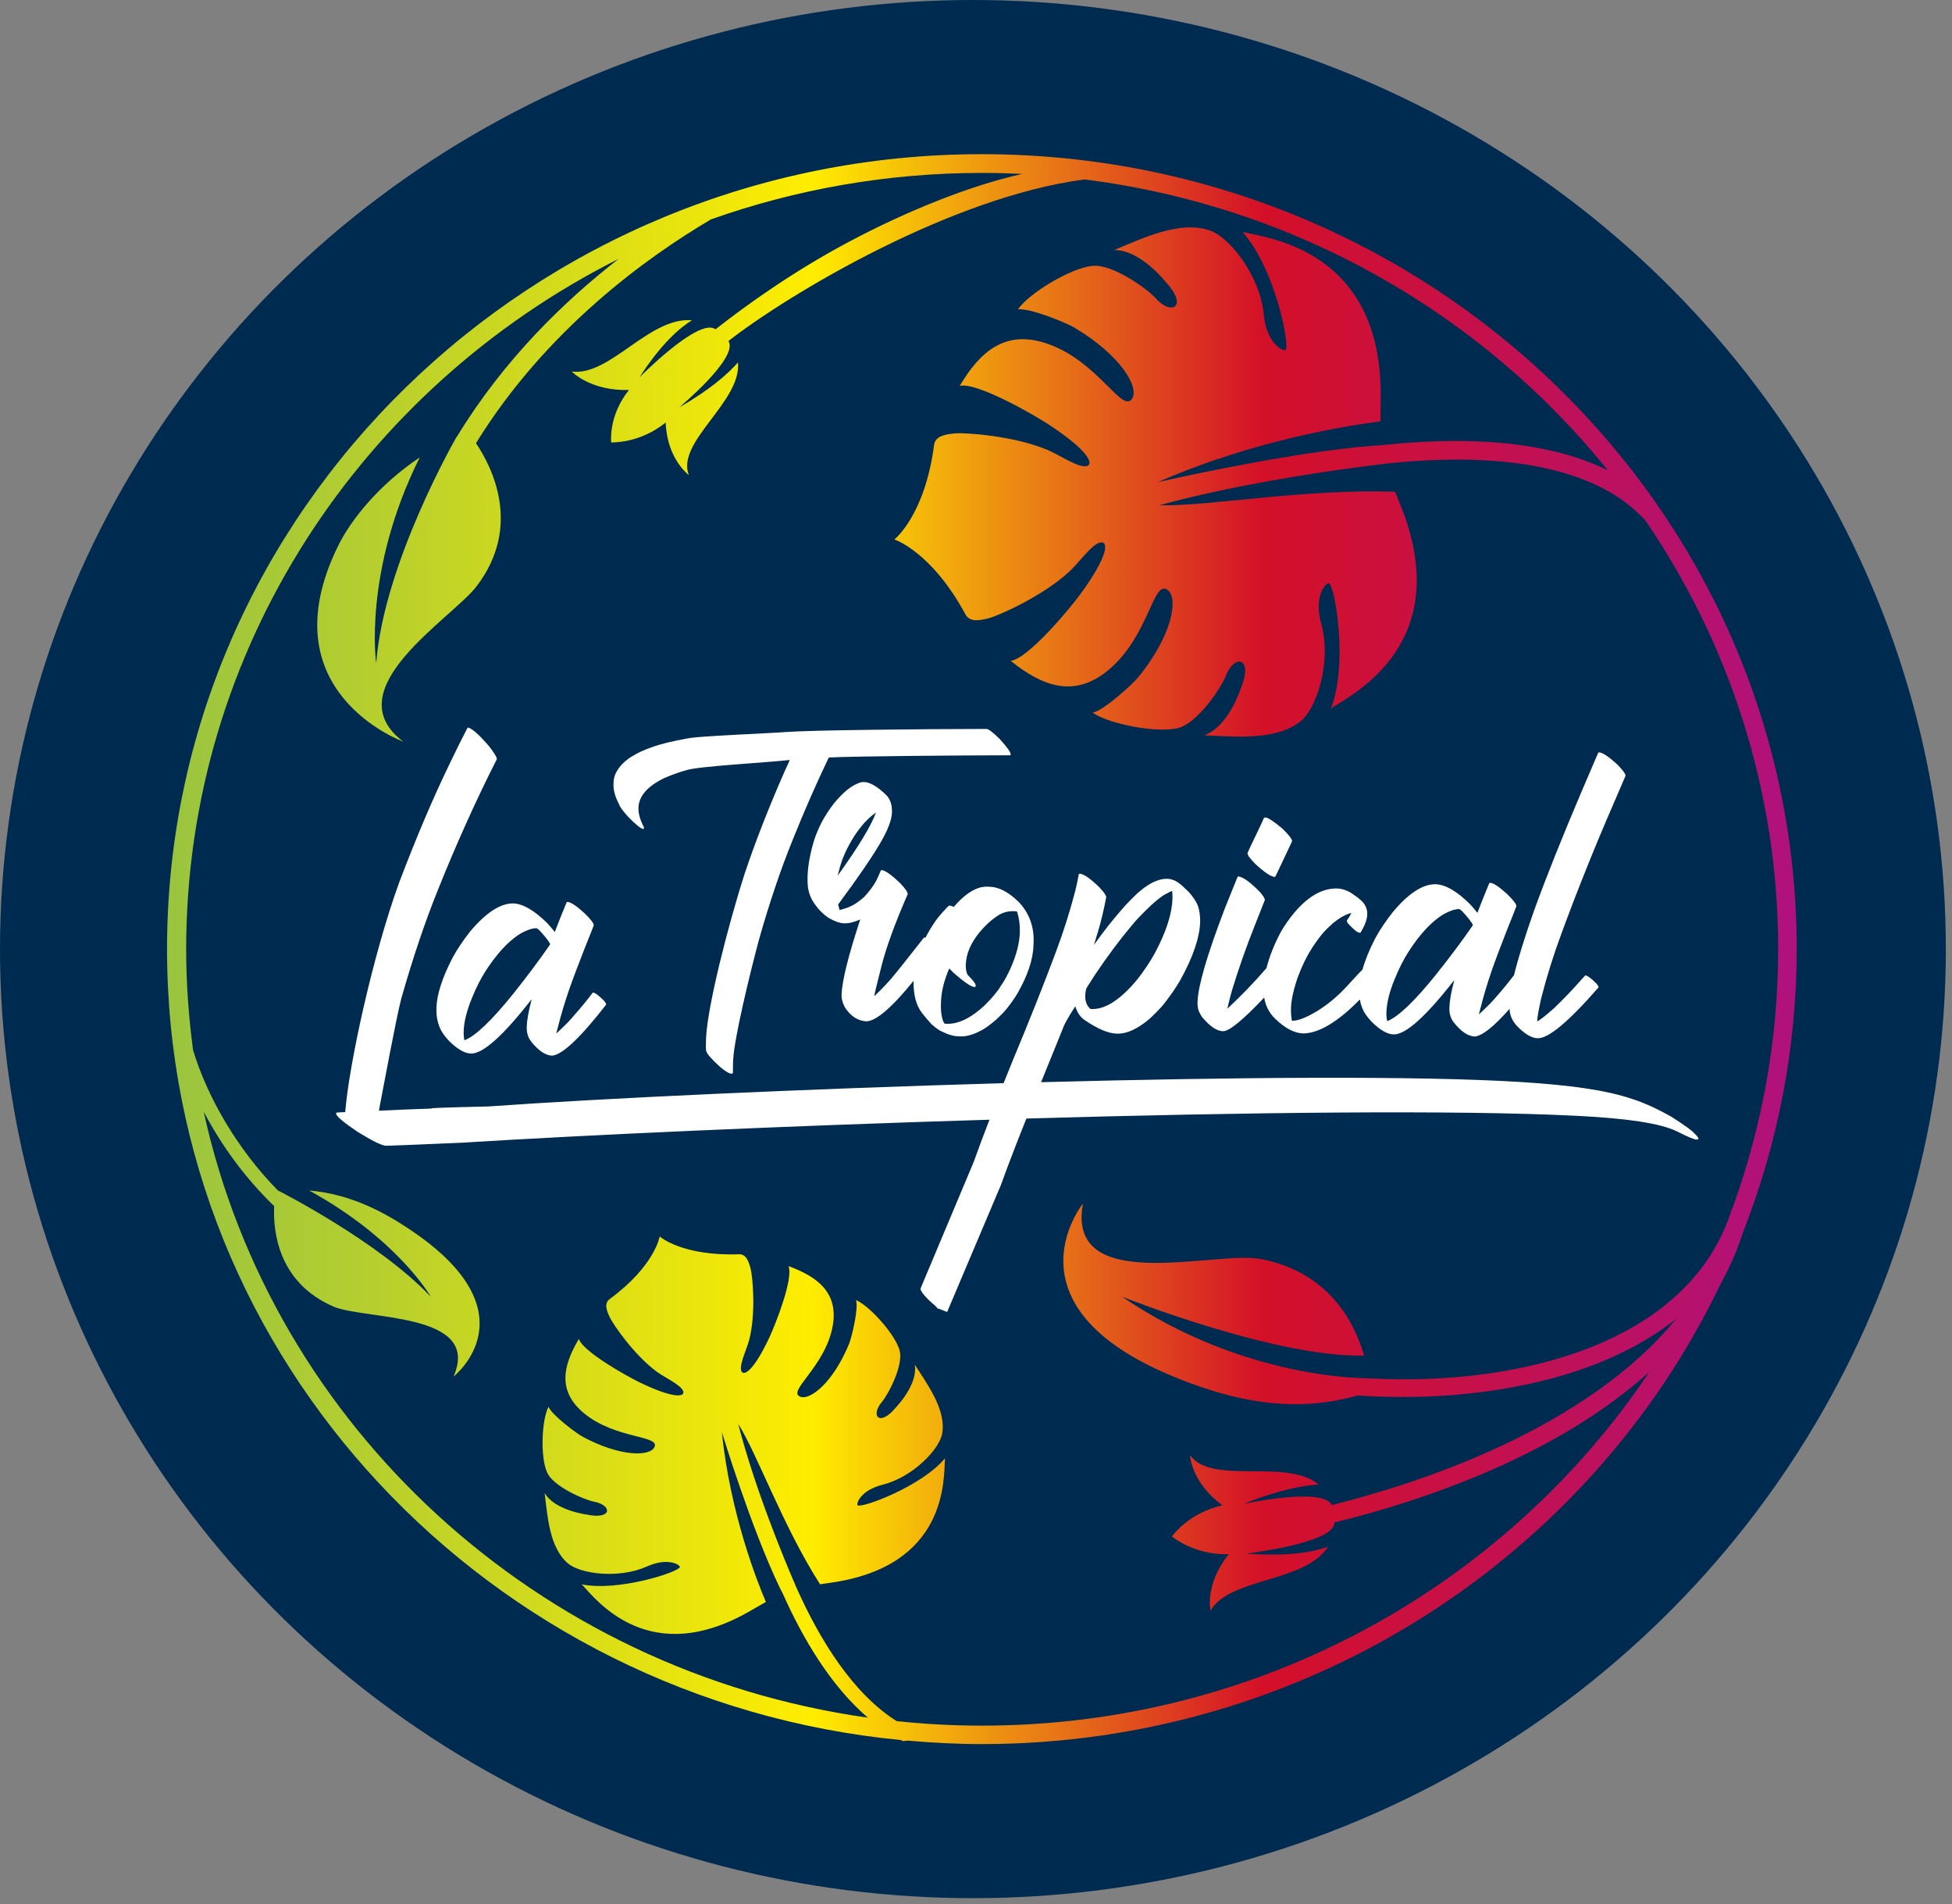
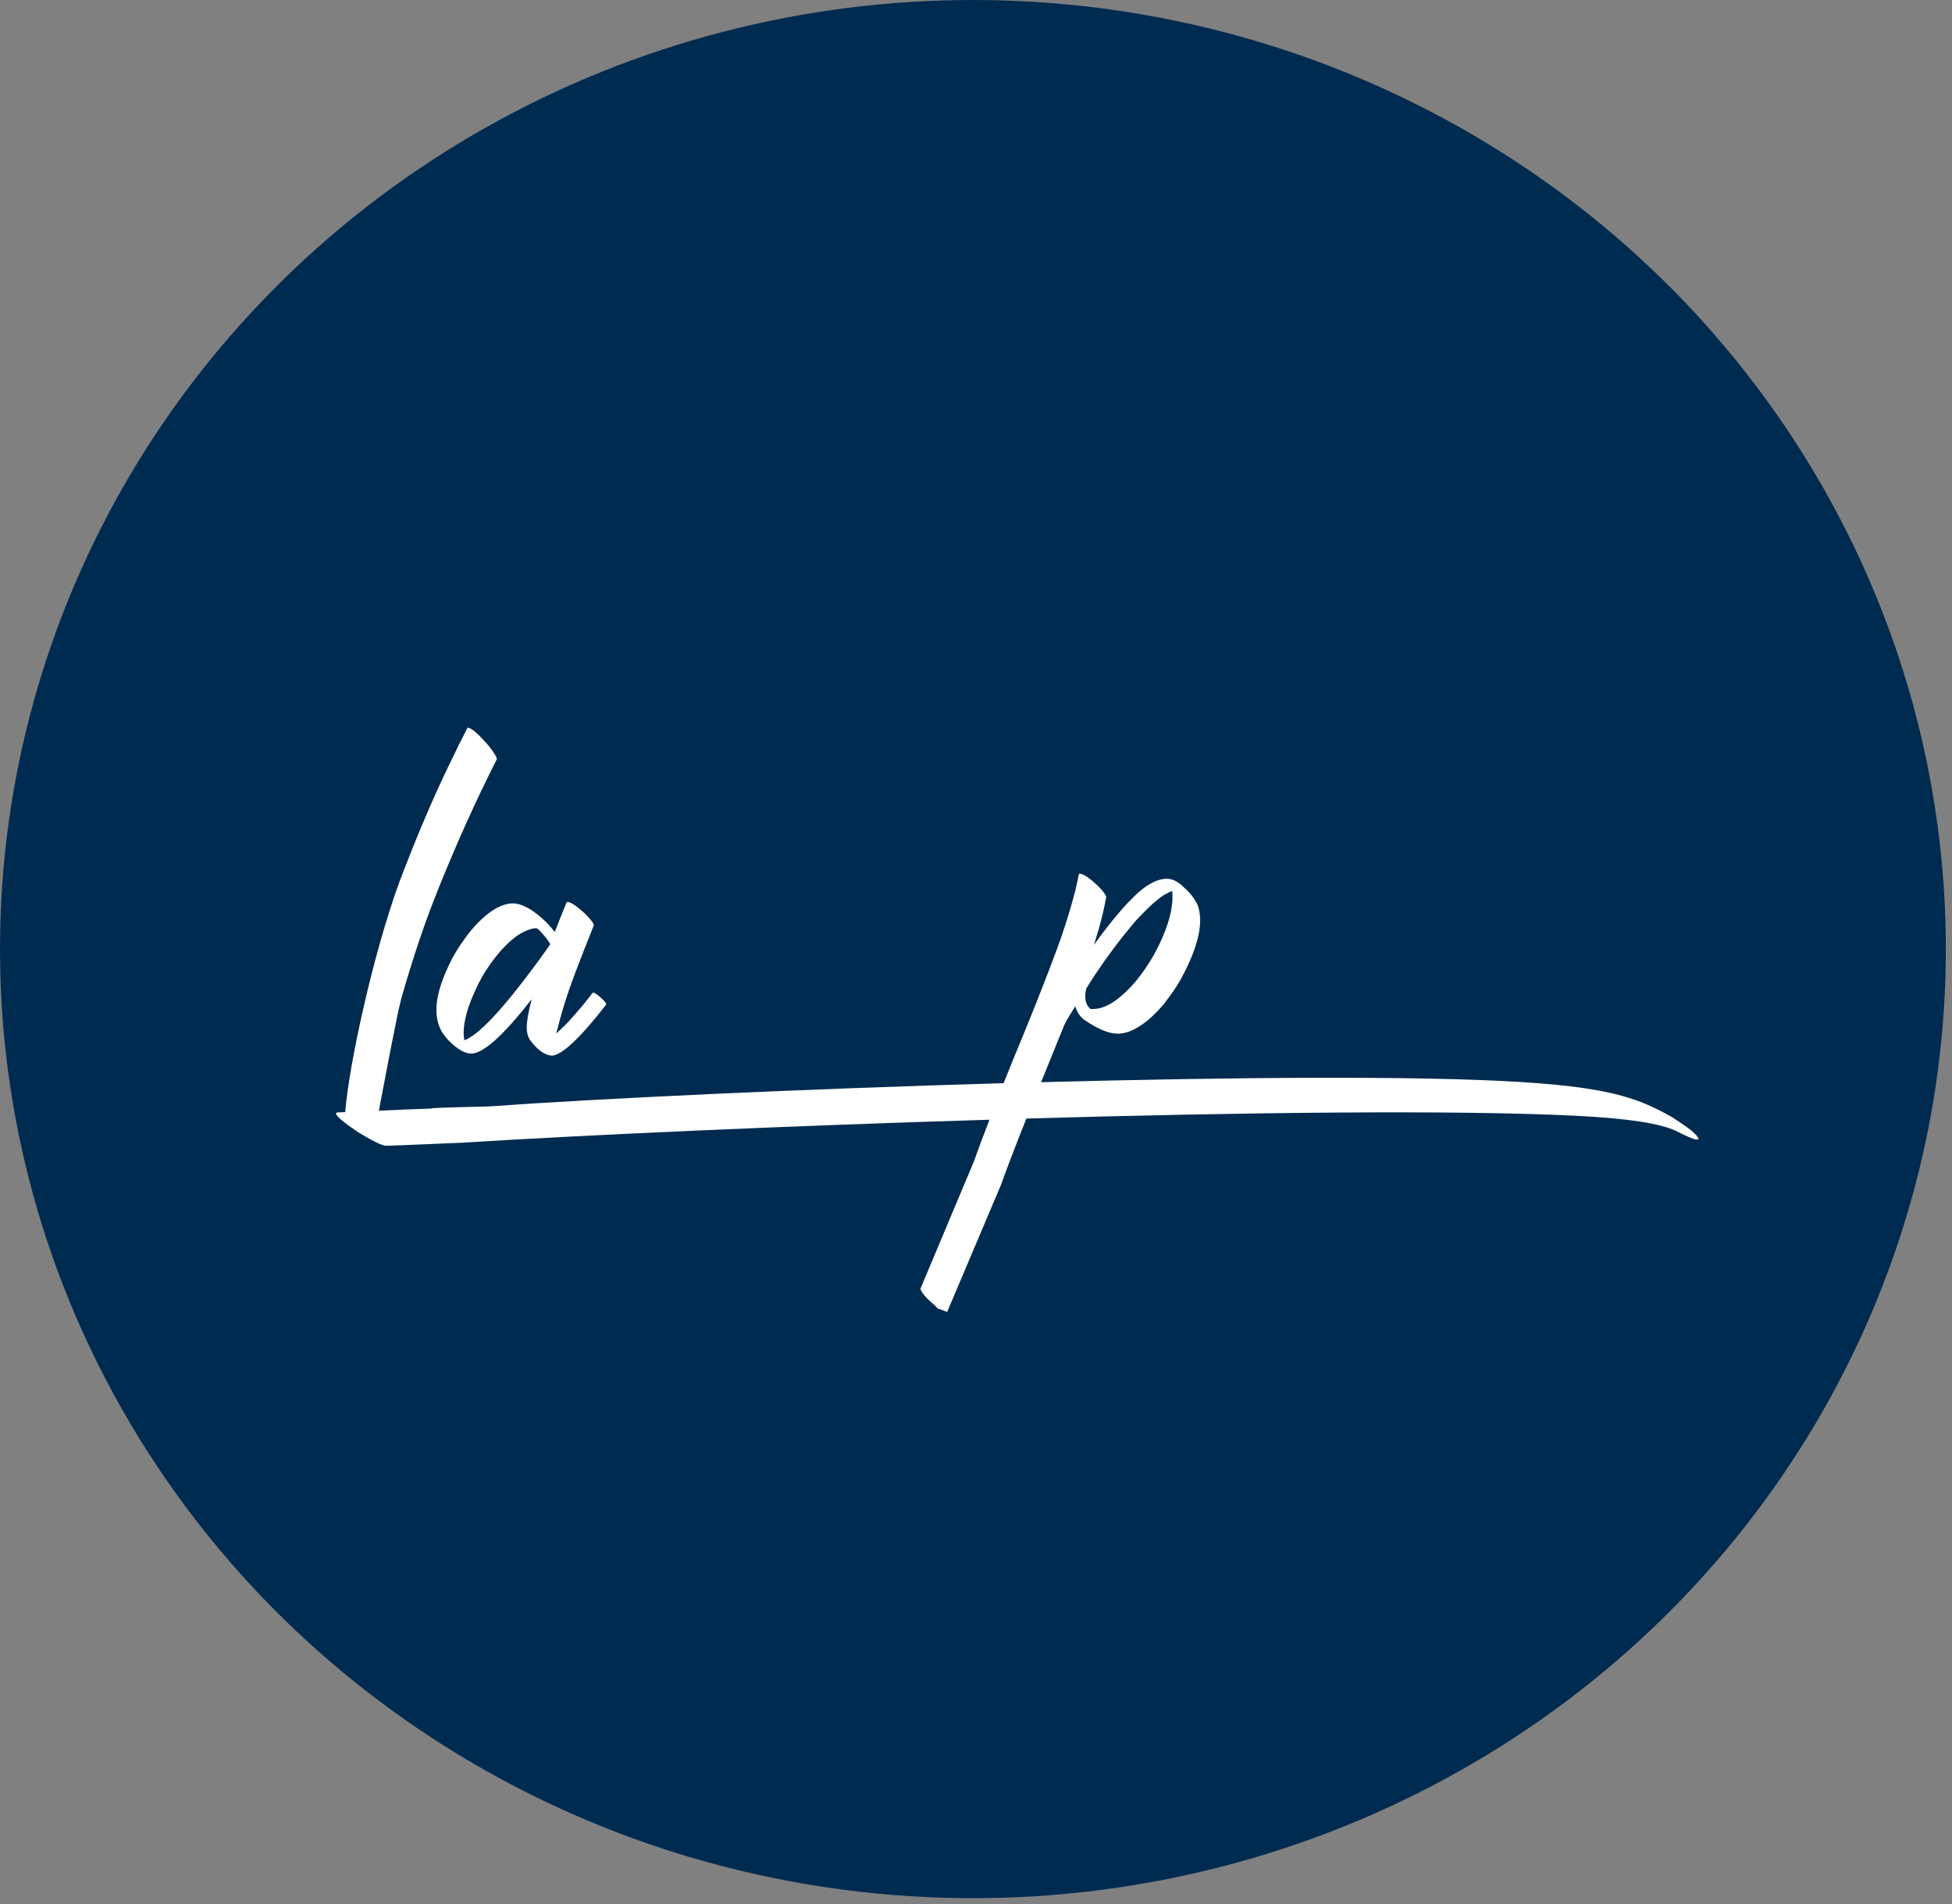
<svg xmlns="http://www.w3.org/2000/svg" version="1.1" id="Layer_2" x="0px" y="0px" width="203px" height="198px" viewBox="0 0 203 198" style="enable-background:new 0 0 203 198" xml:space="preserve">
  <rect x="0" y="0" width="203" height="198" fill="#808080" stroke="none" />
  <ellipse style="fill:#002B50;" cx="101.18" cy="98.68" rx="101.18" ry="98.68" />
  <linearGradient id="SVGID_1_" gradientUnits="userSpaceOnUse" x1="17.374" y1="98.684" x2="186.847" y2="98.684">
    <stop offset="0" style="stop-color:#9AC43F" />
    <stop offset="0.099" style="stop-color:#AFCC32" />
    <stop offset="0.3" style="stop-color:#E4E211" />
    <stop offset="0.395" style="stop-color:#FFED00" />
    <stop offset="0.672" style="stop-color:#D41028" />
    <stop offset="1" style="stop-color:#AF117E" />
  </linearGradient>
-   <path style="fill:url(#SVGID_1_);" d="M181.22,128.25c3.62-9.19,5.63-19.15,5.63-29.57c0-45.57-38.01-82.65-84.74-82.65  S17.37,53.11,17.37,98.68c0,42.8,33.53,78.1,76.32,82.24c0.07,0.03,0.13,0.07,0.2,0.11c0.17-0.01,0.34-0.04,0.51-0.05  c2.54,0.22,5.11,0.36,7.7,0.36c33.98,0,63.34-19.62,76.83-47.84C179.88,131.79,180.65,130.05,181.22,128.25z M102.11,179.42  c-2.99,0-5.95-0.16-8.86-0.47c-4.61-2.9-8.03-8.54-10.38-13.78c0,0-0.1-0.23-0.28-0.65c-0.95-2.2-4.06-9.65-5.82-16.47  c1.96,3.08,4.65,10.64,8.51,16.67c0.33-0.05,0.67-0.1,1.06-0.15c12.21-1.71,11.81-10.74,11.93-12.94c-2.47,2.95-8.68,5.21-9.08,4.88  c-0.16-0.13,0.25-1.55,2.61-2.14c3.15-0.8,5.89-3.68,6.18-5.3c0.44-2.45-1.49-5.08-2.85-7.18c0.37,2.04-1.94,4.42-1.94,4.42  c-1.71,2.09-2.71,0.91-1.48-0.54c0.71-0.85,2.25-3.84,1.85-5.35c-0.45-1.67-3.1-4.62-4.54-5.25c0.29,0.89-0.46,3.94-0.74,4.6  c-1.66,4-4.01,5.82-5.03,5.46c-1.49-0.53,2.52-3.06,3.33-7.27c0.67-3.49-1.49-5.19-4.58-6.32c0.54,1.26-1.35,6.04-1.98,7.4  c-1.69,3.61-2.76,4.15-2.95,3.43c-0.17-0.66,0.62-2.28,0.85-3.18c0.72-2.84,0.34-6.62,0.14-7.39c-0.2-0.75-0.47-1.52-1.22-1.49  c-5.91,0.21-8.24-1.85-8.24-1.85s-0.48,3.04-5.2,6.51c-0.6,0.44-0.32,1.2,0.02,1.91c0.34,0.71,2.49,3.88,4.89,5.65  c0.76,0.56,2.42,1.33,2.71,1.95c0.32,0.67-0.85,0.92-4.5-0.85c-1.38-0.67-5.93-3.22-6.32-4.52c-1.66,2.78-2.25,5.43,0.53,7.73  c3.35,2.76,8.1,2.26,7.29,3.59c-0.56,0.9-3.56,0.93-7.43-1.15c-0.64-0.35-3.19-2.24-3.55-3.11c-0.72,1.37-0.87,5.29-0.13,6.86  c0.66,1.42,3.79,2.8,4.89,3.01c1.9,0.37,1.87,1.9-0.8,1.33c0,0-3.33-0.43-4.36-2.24c0.3,2.47,0.5,5.69,2.43,7.33  c1.28,1.08,5.26,1.63,8.22,0.31c2.21-0.99,3.45-0.14,3.41,0.06c-0.09,0.51-6.38,2.58-10.2,1.8c1.52,1.63,7.05,8.89,17.63,2.7  c0.58-0.34,1.07-0.62,1.52-0.87c-0.82-1.9-3.72-9.14-4.58-17.66c0,0,3.03,9.99,6.05,16.24c0.09,0.18,0.28,0.54,0.28,0.54  c2.06,4.63,4.97,9.59,8.85,12.91c-34.33-4.83-61.9-30.27-69.07-63.01c1.84,3.51,4.33,6.94,7.33,9.82c-0.12,2.63,0.4,7.91,6.12,10.43  c3.26,1.44,15.52,0.54,12.53,7.3c0,0,8.52-6.63-4.62-15.35c-2.32-1.54-5.86-3.62-10.39-4c9.26,5.08,12.65,11.05,12.65,11.05  c-5.44-5.77-15.91-11.06-15.91-11.06c-4.18-4.26-7.32-9.65-8.81-14.58c-0.46-3.44-0.72-6.93-0.72-10.49  c0-31.24,18.3-58.37,44.97-71.78c-5.69,4.42-11.96,10.51-16.81,18.48c-0.01,0.01-0.02,0.01-0.03,0.01  c-0.06,0.1-7.58,13.15-8.37,23.56c0,0-1.39-9.54,4.53-21.41c-4.24,2.84-7.15,6.47-8.49,9.2c-7.48,15.2,6.78,20.35,6.78,20.35  c-7.21-5.42,5.05-12.78,7.63-16.16c4.74-6.22,1.61-12.38-0.07-14.87c7.31-11.85,17.85-19.39,24.44-23.27  c8.8-3.12,18.3-4.83,28.2-4.83c1.41,0,2.8,0.04,4.19,0.1c-5.6,1.24-12.25,3.98-18.06,7.07c-5.79,3.08-10.66,6.58-13.86,9.09  c-0.03-0.02-0.06-0.04-0.09-0.06c-1.83-1.03-7.82,5.06-7.82,5.06c2.29-3.55,4.24-5.19,5.46-5.94c-4.45-0.38-8.51,5.84-12.5,5.33  c0,0,1.91,2.03,5.95,1.92c-2.17,2.69-1.85,5.45-1.85,5.45s2.96,0.14,5.67-2.07c0.13,3.8,2.4,5.46,2.4,5.46  c-1.32-3.48,5.49-7.6,5.12-11.71c-1.05,1.19-2.91,2.85-6.11,4.67c0,0,6.12-5.07,5.14-6.86c-0.01-0.01-0.02-0.02-0.03-0.03  c6.36-4.95,23.25-15.02,37.05-16.8c22.01,2.78,41.32,14,54.41,30.24c-6.76-3.34-15.78-3.45-23.52-2.61c0-0.01-2.02,0.14-3.1,0.26  c-8.88,0.98-20.17,3.58-20.17,3.58c10.3-4.51,20.44-5.98,23.14-6.31c0-0.65,0.01-1.37,0.02-2.21c0.32-15.48-11.52-16.86-14.36-17.48  c3.33,3.67,4.98,11.83,4.46,12.26c-0.21,0.17-1.96-0.63-2.25-3.67c-0.38-4.07-3.56-8.06-5.62-8.76c-3.1-1.06-6.92,0.78-9.94,2.04  c2.74-0.03,5.36,3.32,5.36,3.32c2.36,2.54,0.62,3.55-1.01,1.72c-0.95-1.06-4.53-3.59-6.58-3.4c-2.27,0.2-6.66,2.87-7.78,4.53  c1.22-0.17,5.03,1.39,5.83,1.87c4.86,2.88,6.75,6.18,6.07,7.36c-1,1.74-3.46-3.76-8.77-5.64c-4.4-1.56-7.06,0.77-9.18,4.36  c1.75-0.4,7.58,2.92,9.22,4c4.35,2.84,4.82,4.29,3.85,4.36c-0.89,0.07-2.84-1.24-3.96-1.71c-3.55-1.48-8.56-1.8-9.59-1.71  c-1.02,0.09-2.07,0.27-2.19,1.2c-0.96,7.36-4.13,9.83-4.13,9.83s3.85,1.23,7.39,7.79c0.45,0.84,1.5,0.65,2.49,0.38  c1-0.27,5.58-2.28,8.37-4.88c0.89-0.83,2.24-2.72,3.1-2.96c0.94-0.26,1.01,1.25-2.04,5.4c-1.15,1.57-5.42,6.67-7.21,6.89  c3.28,2.64,6.61,3.92,10.17,0.95c4.29-3.58,4.63-9.57,6.19-8.28c1.06,0.88,0.47,4.61-3.04,8.97c-0.58,0.72-3.58,3.49-4.79,3.75  c1.64,1.17,6.71,2.17,8.91,1.59c1.99-0.53,4.43-4.12,4.94-5.44c0.88-2.27,2.87-1.93,1.57,1.26c0,0-1.25,4.03-3.83,4.94  c3.28,0.15,7.52,0.57,10.05-1.48c1.67-1.36,3.22-6.18,2.12-10.12c-0.82-2.95,0.53-4.3,0.79-4.21c0.64,0.22,2.03,8.43,0.22,13.01  c2.44-1.55,13.04-6.89,7.18-21.27c-0.18-0.45-0.35-0.86-0.5-1.25c-9.36-0.34-19.74,1.56-24.52,1.4c7.42-2.03,15.92-3.32,20.39-3.92  c1.94-0.26,3.12-0.39,3.12-0.4c7.62-0.82,16.42-0.7,22.72,2.62c1.7,0.89,3.13,2,4.32,3.29c8.71,12.78,13.8,28.1,13.8,44.57  c0,9.36-1.66,18.34-4.67,26.7c-0.07,0.17-0.15,0.34-0.2,0.49l-0.02,0c-0.03,0.12-0.06,0.23-0.09,0.34c-1.34,3.95-3.83,7.29-7.45,10  c-6.06,4.53-15.23,7.08-25.83,7.19c-1.44,0.01-2.87-0.02-4.28-0.1c0-0.02-12.8,0.28-25.69-8.49c0,0,15.85,6.33,25.17,6.13  c-1.04-3.6-3.74-8.7-10.76-10.05c-4.67-0.9-20.25,3.88-18.48-5.76c0,0-8.97,11.08,10.73,18.51c4.08,1.54,10.55,3.54,17.83,1.44  c11.17,0.77,24.05-1.16,32.42-7.42c0.24-0.18,0.49-0.37,0.73-0.57c-9.44,11.55-26.94,17.17-35.84,19.39c0-0.01-0.01-0.03-0.01-0.04  c-0.99-1.86-9.13-0.09-9.13-0.09c3.53-1.43,6.11-1.9,7.79-2.01c-3.39-2.78-11.12,0.11-13.38-3.05c0,0,0.09,2.81,3.36,5.21  c-3.58,0.82-5.24,3.24-5.24,3.24s2.24,1.94,5.91,1.85c-2.54,3.13-1.9,5.87-1.9,5.87c1.96-3.46,9.88-2.91,12.22-6.66  c-1.4,0.52-4.01,1.06-8.51,0.72c0,0,8.96-1.05,9.16-3.12c0-0.04,0-0.07,0-0.11c4.14-1.01,10.15-2.75,16.35-5.46  c6.62-2.9,12.11-6.32,16.4-10.18C156.71,164.75,131.14,179.42,102.11,179.42z" />
  <g>
    <path style="fill:#FFFFFF;" d="M176.17,117.81c-0.15-0.22-0.93-0.78-2.34-1.69c-1.53-0.86-2.89-1.48-4.07-1.85   c-2.81-0.96-6.64-1.45-11.46-1.76c-10.69-0.68-30.07-0.52-50.03,0.01c1.3-3.21,2.1-5.17,2.38-5.87c0.16-0.38,0.56-1.06,1.18-2.03   l0,0.02c0.19,0.63,0.51,1.11,0.97,1.42c1.33,0.91,2.44,1.38,3.31,1.41l0.09,0c0.99,0.03,2.1-0.49,3.35-1.54   c0.67-0.63,1.18-1.15,1.51-1.57c0.68-0.87,1.24-1.68,1.68-2.44c1.33-2.41,2.02-4.43,2.07-6.06c0.01-0.42-0.03-0.85-0.12-1.28   c-0.09-0.46-0.34-0.94-0.74-1.45c-0.18-0.24-0.44-0.52-0.8-0.84c-0.59-0.6-1.17-0.9-1.74-0.92c-0.77-0.02-1.62,0.32-2.55,1.03   c-0.3,0.25-0.45,0.38-0.47,0.38c-0.68,0.64-1.25,1.22-1.71,1.76c-1.01,1.15-1.98,2.39-2.91,3.7c0.25-0.83,0.38-1.28,0.41-1.35   c0.34-1.13,0.62-2.33,0.86-3.6c0.01-0.17-0.22-0.51-0.69-1.01c-0.89-0.88-1.57-1.36-2.02-1.44c-0.09,0.01-0.14,0.03-0.14,0.06   c-0.11,0.59-0.23,1.17-0.37,1.74c-0.57,2.16-1.23,4.26-1.99,6.28c-1.22,3.28-2.72,7.05-4.5,11.32c-0.33,0.82-0.65,1.61-0.96,2.38   c-20.86,0.6-41.79,1.58-53.56,2.42c0,0-5.94,0.13-5.94,0.2l0,0.02c-1.99,0.07-3.8,0.14-5.46,0.22l0.11-0.63   c0.36-1.84,1.72-9.21,2.22-11.06c1.2-4.2,2.46-7.96,3.8-11.26c1.91-4.77,3.95-9.3,6.13-13.6c0.01-0.19-0.26-0.63-0.8-1.33   c-1.02-1.19-1.75-1.84-2.18-1.95l-0.04,0l-0.04,0.04c-0.51,0.97-1.16,2.27-1.94,3.91c-1.69,3.49-3.4,7.53-5.15,12.13   c-2.79,7.67-5.24,19.07-5.62,23.9c-0.62,0.02-0.93,0.04-0.94,0.08l-0.01,0.06c0,0.27,0.75,0.91,2.25,1.92   c1.53,0.94,2.51,1.42,2.94,1.44c0.15,0.01,2.78-0.1,7.92-0.32c12.77-0.8,33.67-1.75,54.84-2.39c-0.6,1.55-1.15,3.02-1.64,4.39   L95.72,134c0,0.07,0.07,0.21,0.21,0.43c0.22,0.3,0.56,0.66,1.02,1.07c0.72,0.59,0.46,0.57,0.72,0.59l0.83,0.32l5.59-13.2   c0.81-2.24,1.7-4.54,2.65-6.91c22.48-0.65,44.72-0.92,57.32-0.28c5.12,0.26,8.56,0.76,10.31,1.6c1.12,0.57,1.81,0.86,2.08,0.87   c0.12-0.02,0.19-0.05,0.19-0.1C176.6,118.24,176.44,118.04,176.17,117.81z M112.97,102.77c0.04-0.06,0.34-0.52,0.9-1.41   c1.22-1.83,2.5-3.55,3.84-5.15c0.42-0.53,1.1-1.23,2.02-2.11c0.53-0.47,0.97-0.82,1.32-1.05c0.5-0.27,0.77-0.4,0.83-0.4l0.02,0   c0.03,0.26,0.04,0.53,0.03,0.8c-0.05,1.58-0.66,3.46-1.83,5.65c-0.51,0.92-1.11,1.83-1.83,2.74c-1.74,2.09-3.31,3.11-4.7,3.07   l-0.07,0c-0.09,0-0.16-0.04-0.21-0.11C112.86,104.35,112.75,103.67,112.97,102.77z" />
    <path style="fill:#FFFFFF;" d="M48.9,96.84c-0.76,0.97-1.38,1.89-1.85,2.77c-1.06,2.06-1.62,3.78-1.66,5.16l0,0.12   c-0.02,0.69,0.09,1.33,0.33,1.92c0.18,0.45,0.5,0.91,0.95,1.39c0.88,0.88,1.64,1.32,2.28,1.34l0.03,0   c1.23,0.04,3.33-1.83,6.28-5.61l0.02,0l0,0.02c-0.31,1.17-0.48,2.11-0.5,2.81c-0.02,0.6,0.13,1.11,0.44,1.51   c0.77,0.98,1.51,1.47,2.21,1.49c1.07-0.11,2.94-1.87,5.61-5.31l0-0.03c0-0.08-0.1-0.23-0.3-0.45c-0.52-0.5-0.87-0.76-1.04-0.76   l-0.05,0l-0.02,0.02c-0.65,0.86-1.3,1.64-1.94,2.36c-0.39,0.48-1,1.1-1.84,1.87c0-0.03,0.03-0.16,0.1-0.39   c0.37-1.48,0.78-2.85,1.22-4.12c0.37-1.07,0.9-2.47,1.58-4.21c0.63-1.57,0.96-2.41,1-2.53c0.01-0.2-0.31-0.62-0.94-1.24   c-0.82-0.75-1.4-1.15-1.76-1.19c-0.05,0-0.09,0.01-0.12,0.03c-0.5,1.21-0.91,2.24-1.23,3.08l-0.02,0   c-0.18-0.24-0.44-0.55-0.79-0.93c-1.35-1.32-2.52-2-3.52-2.03C52.04,93.92,50.55,94.88,48.9,96.84z M51.67,99.34   c0.75-0.93,1.53-1.67,2.34-2.2c0.73-0.43,1.34-0.64,1.8-0.63c0.02,0,0.11,0.07,0.27,0.2c0.59,0.63,0.97,1.11,1.14,1.45   c-0.02,0.03-0.04,0.06-0.04,0.08c-1.1,1.59-2.36,3.28-3.79,5.07c-2.27,2.82-3.97,4.43-5.09,4.85c-0.06-0.27-0.09-0.58-0.08-0.92   c0.03-1,0.32-2.15,0.86-3.47c0.45-1.1,0.92-2.03,1.41-2.79C50.89,100.36,51.28,99.82,51.67,99.34z" />
-     <path style="fill:#FFFFFF;" d="M65.31,84.91c0.82,0.84,1.35,1.27,1.59,1.28c0.03,0,0.06-0.02,0.07-0.07c0-0.02,0-0.06-0.01-0.12   c-0.4-0.76-0.58-1.42-0.56-2l0-0.05c0.05-1.18,0.93-2.19,2.62-3.02c0.73-0.33,1.53-0.62,2.42-0.87c1.36-0.4,8-0.75,10.68-1.04   c0,0.05-0.18,0.45-0.53,1.2c-1.62,3.68-3,7.2-4.13,10.56c-1.82,5.67-3.89,13.92-4.03,17.13l-0.01,0.27   c-0.02,0.51-0.02,0.87,0.02,1.09c0.07,0.29,0.54,0.84,1.43,1.65c0.56,0.47,0.96,0.71,1.21,0.72c0.06,0,0.11-0.02,0.14-0.08   c0-0.45,0-0.78,0.01-0.99l0.02-0.39c0.1-2.2,1.72-8.91,2.69-12.51c1.07-3.78,2.24-7.26,3.53-10.43c1.16-2.89,2.4-5.72,3.72-8.48   c2.81-0.14,13.4-0.22,18.71-0.23c0.14,0.01,0.21-0.02,0.21-0.08c0.01-0.23-0.37-0.76-1.13-1.6c-0.7-0.69-1.16-1.04-1.37-1.06   c-6.89,0.01-18.19,0.12-20.85,0.32c-2.34,0.17-8.81,0.4-10.17,0.65c-1.68,0.3-2.95,0.61-3.8,0.93c-0.82,0.28-1.48,0.59-2,0.92   c-0.3,0.15-0.65,0.42-1.07,0.82c-0.58,0.61-0.88,1.23-0.91,1.85l-0.01,0.2c-0.03,0.64,0.16,1.34,0.57,2.12   C64.43,83.84,64.74,84.27,65.31,84.91z" />
-     <path style="fill:#FFFFFF;" d="M102.69,92.19c-0.2-0.01-0.45,0.02-0.75,0.08c-0.89,0.25-1.81,0.92-2.75,2.02   c-0.22-0.09-0.35-0.13-0.38-0.13l-0.07,0c-0.05,0-0.12,0.05-0.21,0.15c-0.55,0.57-0.97,1.06-1.25,1.46   c-0.41,0.59-0.75,1.17-1.05,1.75c-0.03-0.01-0.07-0.03-0.09-0.04l-0.05,0c-1.73,2.22-2.9,3.68-3.5,4.38   c-0.61,0.68-1.17,1.25-1.67,1.72c0.01-0.16,0.26-1.22,0.76-3.17c0.5-1.96,1.41-4.44,2.72-7.45c0.01-0.18-0.25-0.56-0.77-1.12   c-0.86-0.83-1.5-1.29-1.91-1.38c-0.04,0-0.08,0.01-0.12,0.05c-0.14,0.35-0.3,0.7-0.47,1.05c-0.32,0.59-0.75,1.16-1.28,1.72   c-0.56,0.48-1.01,0.79-1.35,0.93c-0.29,0.15-0.68,0.28-1.19,0.41c0-0.01-0.05-0.21-0.15-0.59l0.07-0.08   c2.03-2.74,3.48-4.86,4.34-6.34c0.76-1.3,1.15-2.33,1.19-3.09c0.04-0.84-0.19-1.49-0.68-1.94c-0.87-0.82-1.6-1.24-2.2-1.27l-0.02,0   c-0.22-0.01-0.46,0.05-0.71,0.17c-0.75,0.31-1.56,1-2.43,2.06c-0.51,0.66-0.93,1.32-1.28,1.97c-0.29,0.58-0.54,1.16-0.74,1.74   c-0.42,1.36-0.66,2.6-0.71,3.72c-0.02,0.49-0.01,0.93,0.04,1.33c0.1,0.66,0.36,1.27,0.79,1.82c0.32,0.47,0.76,0.9,1.32,1.3   c0.64,0.37,1.17,0.56,1.62,0.58c0.49,0.02,1.05-0.11,1.7-0.4c-1.23,3.73-1.87,6.32-1.94,7.76c-0.02,0.46,0.1,0.93,0.36,1.4   c0.6,0.91,1.34,1.39,2.23,1.43c1.01-0.03,2.65-1.44,4.9-4.21c-0.02,0.66,0.04,1.29,0.19,1.9c0.13,0.45,0.25,0.76,0.37,0.93   c0.07,0.24,0.51,0.8,1.29,1.67c0.4,0.35,0.72,0.59,0.96,0.71c0.71,0.36,1.33,0.55,1.85,0.56l0.19,0.01   c0.62,0.02,1.31-0.17,2.08-0.57c0.38-0.17,0.9-0.54,1.57-1.1c0.63-0.58,1.07-1.04,1.3-1.36c0.4-0.51,0.73-0.99,1-1.44   c1.07-1.87,1.63-3.55,1.67-5.05l0.01-0.31c0.05-1.64-0.48-3.05-1.6-4.2c-1.03-0.99-2.02-1.51-2.96-1.53L102.69,92.19z M87.12,91.02   l0-0.02c0.01-0.01,0.02-0.03,0.02-0.05c0.2-0.82,0.4-1.47,0.61-1.95c0.27-0.64,0.57-1.21,0.88-1.72c0.27-0.47,0.66-1.02,1.19-1.65   c0.33-0.38,0.76-0.77,1.28-1.16c-0.49,1.37-1.81,3.55-3.96,6.54L87.12,91.02z M105.42,94.74l0.04,0c0.14,0,0.24,0.02,0.31,0.04   c0.21,0.66,0.31,1.37,0.29,2.12c-0.03,1.13-0.35,2.37-0.93,3.7c-0.37,0.82-0.71,1.44-1.02,1.86c-0.34,0.59-0.92,1.29-1.72,2.08   c-1.41,1.31-2.73,1.95-3.95,1.91c-0.09-0.01-0.16-0.02-0.21-0.02c-0.09-0.14-0.15-0.25-0.18-0.33c-0.15-0.49-0.21-1.01-0.2-1.54   l0.01-0.37c0.03-1.09,0.32-2.26,0.86-3.5c0.27,0.27,0.41,0.41,0.41,0.42c1.13,1,1.87,1.5,2.21,1.51c0.08,0,0.12-0.03,0.13-0.1   l0-0.03c0.01-0.19-0.27-0.57-0.84-1.13c-0.14-0.28-0.21-0.63-0.19-1.06c0.03-1.09,0.49-2.19,1.37-3.3c0.62-0.74,1.22-1.31,1.82-1.7   C104.15,94.91,104.76,94.72,105.42,94.74z" />
-     <path style="fill:#FFFFFF;" d="M132.51,91.17l0.05,0c0.01,0,0.04,0,0.07-0.02c0.7-1.46,1.27-2.68,1.74-3.68   c0.01-0.23-0.34-0.67-1.03-1.34c-0.9-0.75-1.49-1.13-1.76-1.14c-0.01,0.01-0.04,0.02-0.07,0.01c-0.05,0-0.16,0.21-0.33,0.64   c-0.97,2.01-1.45,3.03-1.45,3.08c0.02,0.21,0.29,0.58,0.82,1.11C131.47,90.68,132.13,91.12,132.51,91.17z" />
-     <path style="fill:#FFFFFF;" d="M124.64,105.04c0.09,0.24,0.22,0.49,0.4,0.74c0.79,0.94,1.5,1.42,2.14,1.44   c0.64,0.02,2.08-1.16,4.29-3.5c0.14,0.87,0.52,1.6,1.14,2.2c1.03,1,2.01,1.51,2.94,1.53c1.64-0.03,3.6-1.22,5.87-3.53   c0.05,0.31,0.14,0.61,0.25,0.9c0.18,0.45,0.5,0.91,0.95,1.39c0.88,0.88,1.64,1.32,2.28,1.34l0.03,0c1.23,0.04,3.33-1.83,6.28-5.61   l0.02,0l0,0.02c-0.32,1.17-0.48,2.11-0.5,2.81c-0.02,0.6,0.13,1.11,0.44,1.51c0.77,0.98,1.51,1.47,2.21,1.49   c0.78-0.08,1.99-1.04,3.61-2.88c0.01,0.65,0.27,1.25,0.79,1.81c0.8,0.82,1.51,1.24,2.13,1.25c1.13,0.03,3.24-1.74,6.34-5.3   c0-0.06-0.06-0.18-0.2-0.36c-0.52-0.53-0.9-0.81-1.14-0.87l-0.05,0c-0.01,0.01-0.17,0.18-0.47,0.51c-0.83,0.95-1.76,1.92-2.78,2.9   c-0.85,0.75-1.43,1.21-1.75,1.38c0.01-0.4,0.15-1.21,0.42-2.42c0.59-2.31,1.31-4.6,2.15-6.85c1.59-4.32,3.37-8.77,5.36-13.35   c0.84-1.94,1.26-2.92,1.26-2.93c0.01-0.18-0.26-0.55-0.79-1.11c-0.93-0.86-1.57-1.29-1.93-1.32l-0.05,0   c-0.04,0.02-0.06,0.03-0.07,0.03c-0.53,1.23-1.1,2.56-1.71,3.99c-2.04,4.79-3.7,8.94-4.97,12.45c-0.97,2.75-1.66,4.98-2.08,6.7   c-0.61,0.79-1.21,1.53-1.81,2.2c-0.39,0.48-1,1.1-1.84,1.87c0-0.03,0.03-0.16,0.1-0.39c0.37-1.48,0.78-2.85,1.22-4.12   c0.37-1.07,0.9-2.47,1.58-4.21c0.63-1.57,0.96-2.41,1-2.53c0.01-0.2-0.31-0.62-0.94-1.24c-0.82-0.75-1.4-1.15-1.76-1.19   c-0.05,0-0.09,0.01-0.12,0.03c-0.5,1.21-0.91,2.24-1.23,3.08l-0.02,0c-0.18-0.24-0.44-0.55-0.79-0.93c-1.35-1.32-2.52-2-3.52-2.03   c-1.33-0.04-2.82,0.92-4.47,2.89c-0.76,0.97-1.38,1.89-1.85,2.77c-0.62,1.2-1.04,2.27-1.32,3.24c-0.13,0.1-0.62,0.62-1.52,1.61   c-1,1.1-2.06,1.99-3.19,2.68c-1.13,0.68-2,1.02-2.61,1c-0.08-0.38-0.11-0.82-0.1-1.31c0.03-0.86,0.26-1.92,0.69-3.17   c0.42-1.13,0.88-2.11,1.4-2.92c0.27-0.45,0.64-0.97,1.11-1.57c0.22-0.28,0.62-0.68,1.21-1.21c0.67-0.54,1.28-0.88,1.85-1.02l0.02,0   c-0.07,0.16-0.23,0.43-0.48,0.8c0,0.09,0.08,0.23,0.25,0.42c0.53,0.55,0.89,0.83,1.09,0.83l0.07,0c0.02-0.01,0.05-0.04,0.07-0.1   c0.42-0.69,0.63-1.29,0.65-1.79l0-0.05c0.01-0.42-0.13-0.82-0.42-1.2c-0.29-0.3-0.59-0.55-0.89-0.74c-0.59-0.46-1.2-0.7-1.83-0.72   c-1.51-0.04-3,0.8-4.46,2.53c-0.52,0.63-0.97,1.27-1.35,1.92c-0.74,1.37-1.23,2.64-1.53,3.83c-1.29,1.49-2.65,2.9-4.07,4.22   c0.15-0.67,0.31-1.31,0.49-1.93c0.66-2.17,1.44-4.39,2.33-6.64c0.72-1.8,1.08-2.71,1.08-2.73l0-0.02c0-0.14-0.16-0.4-0.48-0.78   c-0.99-1.02-1.74-1.57-2.24-1.65l-0.03,0c-0.03,0-0.06,0.02-0.09,0.05c-0.52,1.27-0.96,2.36-1.32,3.27   c-1.84,4.82-2.79,8.06-2.84,9.73C124.53,104.5,124.56,104.78,124.64,105.04z M145.05,101.78c0.45-1.1,0.92-2.03,1.41-2.79   c0.39-0.61,0.78-1.16,1.17-1.64c0.75-0.93,1.53-1.67,2.34-2.2c0.73-0.43,1.34-0.64,1.8-0.63c0.02,0,0.11,0.07,0.27,0.2   c0.59,0.63,0.97,1.11,1.14,1.45c-0.02,0.03-0.04,0.06-0.04,0.08c-1.1,1.59-2.36,3.28-3.79,5.07c-2.27,2.82-3.97,4.43-5.09,4.85   c-0.06-0.27-0.09-0.58-0.08-0.92C144.22,104.25,144.5,103.09,145.05,101.78z" />
  </g>
</svg>